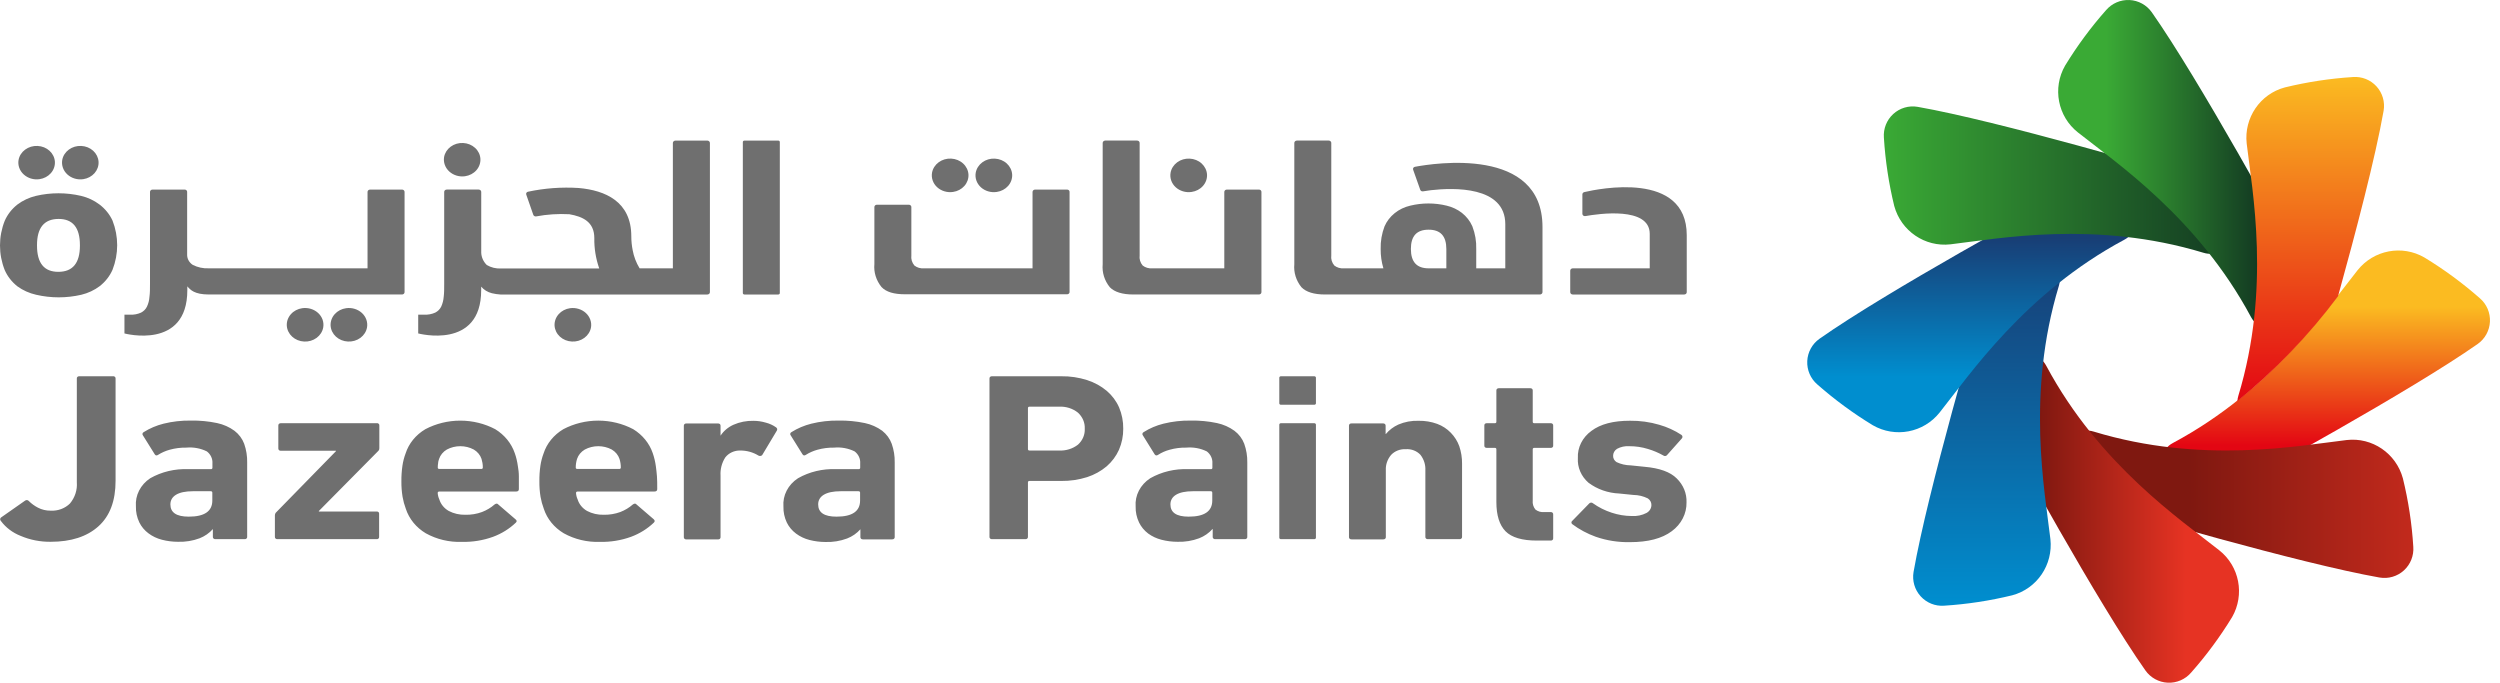
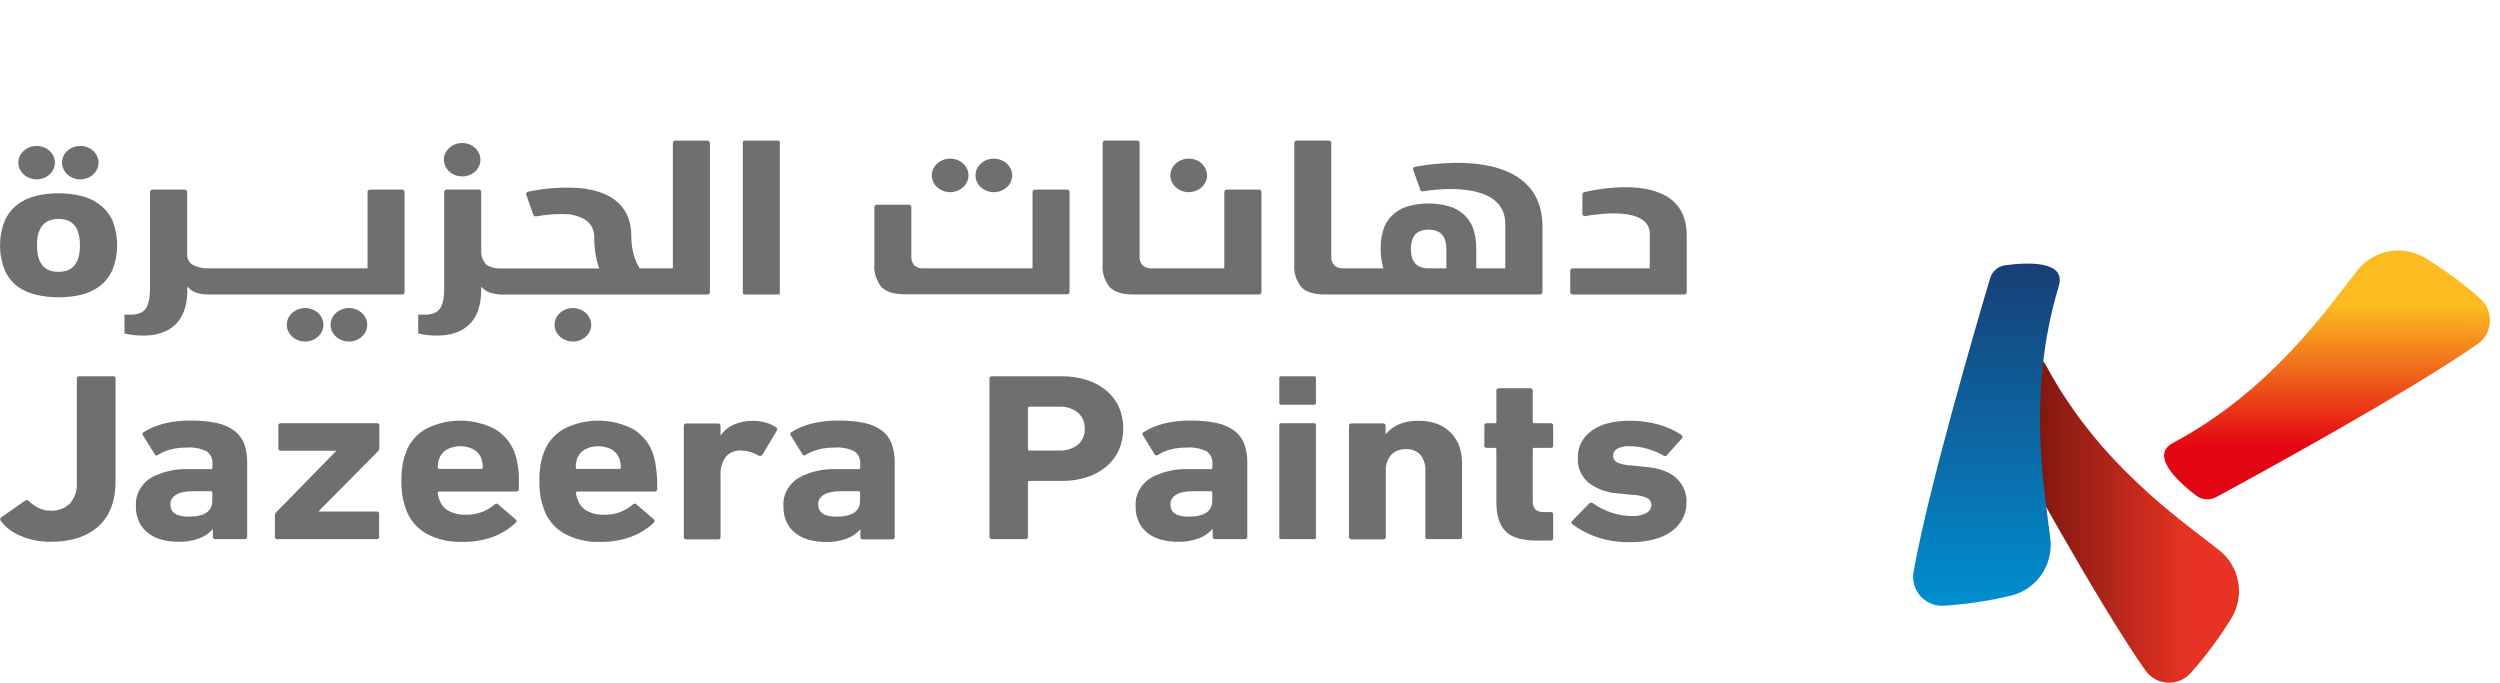
<svg xmlns="http://www.w3.org/2000/svg" width="249" height="68" viewBox="0 0 249 68" fill="none">
  <path d="M246.784 34.255C247.507 33.744 247.955 32.926 247.998 32.038C248.041 31.151 247.673 30.293 247.003 29.715C245.281 28.199 243.427 26.834 241.468 25.645C239.243 24.359 236.419 24.898 234.814 26.914C231.828 30.66 226.327 38.823 216.425 44.119C214.037 45.392 217.073 48.092 218.74 49.362C219.312 49.796 220.081 49.857 220.714 49.519C224.79 47.321 240.096 38.941 246.784 34.255Z" fill="url(#paint0_linear_2540_1323)" />
-   <path d="M237.004 57.521C237.88 57.673 238.776 57.409 239.431 56.81C240.087 56.21 240.43 55.341 240.364 54.454C240.223 52.158 239.876 49.88 239.328 47.647C238.65 45.156 236.274 43.535 233.729 43.827C228.963 44.39 219.288 46.258 208.534 42.987C205.941 42.197 206.176 46.263 206.455 48.348C206.557 49.063 207.063 49.652 207.75 49.857C212.201 51.191 228.98 56.103 237.004 57.523V57.521Z" fill="url(#paint1_linear_2540_1323)" />
  <path d="M213.683 66.775C214.198 67.504 215.017 67.954 215.905 67.996C216.793 68.039 217.651 67.669 218.232 66.993C219.753 65.276 221.119 63.426 222.315 61.467C223.597 59.237 223.053 56.4 221.037 54.809C217.286 51.826 209.106 46.331 203.807 36.433C202.525 34.041 199.826 37.077 198.548 38.748C198.114 39.317 198.054 40.09 198.397 40.72C200.576 44.79 208.978 60.097 213.683 66.775Z" fill="url(#paint2_linear_2540_1323)" />
  <path d="M190.59 56.969C190.441 57.842 190.702 58.737 191.298 59.392C191.893 60.048 192.756 60.394 193.637 60.327C195.923 60.181 198.192 59.835 200.418 59.291C202.883 58.634 204.5 56.253 204.22 53.694C203.662 48.922 201.803 39.247 205.056 28.496C205.838 25.898 201.791 26.14 199.716 26.42C199.009 26.514 198.423 27.018 198.22 27.709C196.892 32.143 191.997 48.916 190.59 56.967V56.969Z" fill="url(#paint3_linear_2540_1323)" />
-   <path d="M181.217 33.745C180.494 34.255 180.046 35.074 180.003 35.961C179.961 36.849 180.328 37.707 180.999 38.285C182.72 39.801 184.572 41.163 186.533 42.355C188.759 43.64 191.583 43.102 193.187 41.086C196.172 37.34 201.674 29.177 211.576 23.881C213.964 22.606 210.927 19.906 209.262 18.636C208.689 18.203 207.92 18.143 207.288 18.481C203.212 20.654 187.903 29.042 181.217 33.743V33.745Z" fill="url(#paint4_linear_2540_1323)" />
-   <path d="M190.994 10.641C190.119 10.491 189.224 10.755 188.568 11.354C187.912 11.952 187.569 12.821 187.635 13.708C187.777 16.004 188.122 18.282 188.666 20.516C189.346 23.005 191.721 24.625 194.266 24.335C199.032 23.773 208.709 21.907 219.465 25.175C222.059 25.966 221.823 21.901 221.544 19.816C221.442 19.101 220.936 18.511 220.249 18.305C215.831 16.971 199.047 12.059 190.996 10.641H190.994Z" fill="url(#paint5_linear_2540_1323)" />
-   <path d="M214.318 1.224C213.803 0.496 212.984 0.046 212.096 0.003C211.208 -0.039 210.35 0.331 209.768 1.006C208.247 2.724 206.881 4.575 205.684 6.535C204.403 8.764 204.948 11.6 206.963 13.191C210.715 16.17 218.894 21.668 224.194 31.566C225.476 33.958 228.177 30.922 229.454 29.254C229.887 28.683 229.946 27.91 229.605 27.28C227.408 23.212 219.012 7.904 214.318 1.224Z" fill="url(#paint6_linear_2540_1323)" />
-   <path d="M232.868 29.507C234.639 23.125 236.599 15.644 237.409 11.026C237.558 10.153 237.296 9.261 236.701 8.606C236.103 7.95 235.24 7.606 234.358 7.672C232.071 7.818 229.8 8.165 227.573 8.706C225.107 9.363 223.489 11.74 223.77 14.295C224.329 19.056 226.19 28.713 222.932 39.444C222.883 39.609 222.854 39.78 222.844 39.952C226.597 36.898 229.964 33.389 232.868 29.507Z" fill="url(#paint7_linear_2540_1323)" />
  <path d="M125.374 18.882H122.196C122.163 18.882 122.13 18.887 122.099 18.899C122.068 18.91 122.04 18.927 122.016 18.948C121.992 18.97 121.973 18.995 121.96 19.024C121.947 19.052 121.94 19.082 121.94 19.113V26.726H114.763C114.593 26.74 114.421 26.723 114.258 26.675C114.095 26.627 113.944 26.55 113.813 26.448C113.692 26.307 113.603 26.145 113.551 25.971C113.499 25.798 113.484 25.617 113.509 25.438V14.233C113.509 14.172 113.483 14.114 113.437 14.07C113.39 14.027 113.328 14.001 113.261 14H110.08C110.014 14.002 109.95 14.027 109.903 14.07C109.856 14.113 109.829 14.172 109.827 14.233V26.32C109.753 27.135 110.004 27.946 110.533 28.603C111.004 29.088 111.788 29.331 112.886 29.331H125.385C125.419 29.332 125.452 29.326 125.483 29.315C125.514 29.303 125.542 29.286 125.566 29.264C125.59 29.243 125.609 29.217 125.621 29.188C125.634 29.16 125.64 29.129 125.64 29.098V19.113C125.641 19.081 125.634 19.05 125.621 19.02C125.608 18.991 125.588 18.965 125.563 18.943C125.538 18.921 125.508 18.904 125.476 18.894C125.443 18.883 125.408 18.879 125.374 18.882ZM157.791 19.134C157.737 19.148 157.69 19.178 157.657 19.219C157.623 19.26 157.605 19.31 157.605 19.361V21.296C157.605 21.364 157.636 21.429 157.694 21.474C157.752 21.517 157.828 21.535 157.902 21.523C159.199 21.291 164.313 20.548 164.313 23.292V26.726H156.648C156.581 26.726 156.517 26.75 156.469 26.794C156.422 26.837 156.395 26.897 156.395 26.958V29.1C156.395 29.228 156.507 29.333 156.648 29.333H167.746C167.887 29.333 168 29.23 168 29.1V23.427C168 16.982 159.188 18.805 157.791 19.134Z" fill="#6F6F6F" />
  <path d="M118.681 19.118C119.126 19.055 119.529 18.843 119.813 18.521C120.098 18.2 120.242 17.793 120.22 17.379C120.194 16.966 120.003 16.576 119.684 16.284C119.365 15.992 118.94 15.82 118.491 15.799C118.042 15.776 117.599 15.906 117.248 16.166C116.896 16.425 116.662 16.795 116.589 17.204C116.496 17.735 116.687 18.271 117.101 18.651C117.516 19.028 118.105 19.204 118.681 19.118ZM153.632 29.1V22.604C153.632 14.558 142.809 16.26 140.933 16.612C140.898 16.618 140.864 16.631 140.835 16.649C140.806 16.668 140.782 16.693 140.765 16.721C140.747 16.75 140.737 16.782 140.735 16.814C140.732 16.847 140.738 16.88 140.75 16.91L141.457 18.903C141.474 18.956 141.512 19.002 141.563 19.03C141.615 19.059 141.676 19.069 141.735 19.058L142.529 18.942C144.764 18.69 149.927 18.514 149.927 22.331V26.726H147.033V24.802C147.057 24.033 146.926 23.268 146.647 22.544C146.422 22.025 146.064 21.564 145.604 21.2C145.162 20.86 144.644 20.615 144.086 20.483C142.899 20.193 141.65 20.193 140.462 20.483C139.889 20.615 139.357 20.87 138.912 21.229C138.466 21.587 138.119 22.038 137.9 22.544C137.625 23.269 137.493 24.033 137.515 24.803C137.508 25.452 137.599 26.099 137.786 26.726H133.849C133.679 26.74 133.507 26.722 133.344 26.675C133.182 26.627 133.031 26.55 132.901 26.448C132.78 26.307 132.691 26.145 132.638 25.971C132.586 25.798 132.572 25.617 132.596 25.438V14.233C132.596 14.202 132.59 14.172 132.577 14.143C132.564 14.115 132.545 14.089 132.521 14.068C132.498 14.046 132.47 14.029 132.439 14.017C132.408 14.006 132.375 14 132.342 14H129.168C129.101 14.001 129.037 14.026 128.99 14.069C128.942 14.113 128.915 14.171 128.913 14.233V26.32C128.839 27.135 129.091 27.946 129.619 28.603C130.087 29.088 130.872 29.331 131.972 29.331H153.38C153.447 29.33 153.511 29.306 153.558 29.262C153.605 29.219 153.632 29.16 153.632 29.098V29.1ZM144.058 26.726H142.293C141.115 26.726 140.529 26.099 140.524 24.802C140.524 23.494 141.115 22.877 142.291 22.877C143.467 22.877 144.056 23.504 144.056 24.802V26.726H144.058ZM3.935 17.845C4.378 17.782 4.78 17.57 5.063 17.25C5.346 16.93 5.49 16.525 5.468 16.112C5.443 15.7 5.253 15.31 4.934 15.019C4.616 14.728 4.192 14.556 3.744 14.536C3.296 14.513 2.855 14.643 2.505 14.902C2.155 15.16 1.921 15.528 1.848 15.936C1.804 16.196 1.828 16.463 1.917 16.713C2.007 16.963 2.159 17.19 2.363 17.376C2.775 17.752 3.359 17.929 3.935 17.846V17.845ZM8.293 17.845C8.735 17.78 9.135 17.567 9.416 17.246C9.697 16.926 9.84 16.52 9.817 16.109C9.79 15.697 9.6 15.309 9.282 15.018C8.964 14.728 8.541 14.556 8.094 14.536C7.646 14.513 7.205 14.643 6.855 14.902C6.505 15.16 6.271 15.528 6.198 15.936C6.154 16.197 6.178 16.464 6.268 16.715C6.357 16.966 6.511 17.194 6.715 17.379C7.129 17.756 7.715 17.93 8.293 17.846V17.845ZM30.102 30.697C29.658 30.76 29.255 30.973 28.971 31.294C28.687 31.616 28.542 32.022 28.565 32.436C28.59 32.85 28.781 33.24 29.1 33.532C29.419 33.824 29.844 33.997 30.293 34.018C30.743 34.041 31.186 33.91 31.537 33.65C31.887 33.39 32.122 33.02 32.194 32.611C32.239 32.35 32.215 32.083 32.126 31.832C32.036 31.581 31.883 31.354 31.68 31.168C31.475 30.981 31.225 30.841 30.951 30.759C30.677 30.677 30.385 30.656 30.1 30.697H30.102ZM11.223 37.476H7.912C7.876 37.47 7.84 37.473 7.806 37.483C7.771 37.493 7.74 37.51 7.715 37.534C7.69 37.557 7.671 37.585 7.66 37.616C7.649 37.647 7.646 37.68 7.652 37.712V48.043C7.711 48.796 7.469 49.542 6.973 50.143C6.729 50.387 6.429 50.578 6.095 50.703C5.761 50.827 5.4 50.882 5.041 50.862C4.598 50.867 4.162 50.763 3.777 50.562C3.441 50.388 3.137 50.167 2.876 49.907C2.855 49.881 2.83 49.86 2.801 49.843C2.771 49.827 2.739 49.816 2.705 49.811C2.671 49.807 2.637 49.808 2.604 49.816C2.57 49.823 2.539 49.837 2.511 49.855L0.088 51.553C0.042 51.598 0.016 51.658 0.016 51.719C0.016 51.781 0.042 51.841 0.088 51.886C0.575 52.545 1.259 53.062 2.058 53.375C2.993 53.774 4.015 53.974 5.046 53.962C7.077 53.962 8.664 53.448 9.804 52.421C10.946 51.394 11.513 49.879 11.511 47.875V37.712C11.517 37.677 11.513 37.642 11.5 37.609C11.487 37.576 11.465 37.547 11.437 37.524C11.408 37.5 11.374 37.483 11.337 37.475C11.299 37.467 11.26 37.467 11.223 37.476ZM23.354 42.906C22.846 42.534 22.253 42.271 21.621 42.137C20.764 41.957 19.888 41.874 19.01 41.89C18.091 41.875 17.174 41.979 16.287 42.199C15.585 42.375 14.919 42.658 14.317 43.037C14.286 43.052 14.258 43.073 14.236 43.098C14.214 43.124 14.199 43.154 14.192 43.186C14.184 43.218 14.184 43.251 14.193 43.283C14.201 43.314 14.217 43.344 14.239 43.369L15.416 45.254C15.497 45.381 15.613 45.396 15.75 45.3C16.103 45.078 16.49 44.907 16.901 44.794C17.437 44.645 17.996 44.574 18.556 44.583C19.264 44.519 19.977 44.65 20.604 44.96C20.793 45.105 20.941 45.289 21.037 45.498C21.133 45.706 21.175 45.932 21.158 46.158V46.587C21.16 46.607 21.157 46.627 21.149 46.645C21.141 46.664 21.129 46.68 21.113 46.694C21.098 46.707 21.079 46.717 21.059 46.723C21.039 46.729 21.017 46.73 20.996 46.728H18.755C17.421 46.673 16.099 46.988 14.962 47.633C14.485 47.949 14.103 48.372 13.854 48.862C13.604 49.352 13.495 49.892 13.537 50.432C13.52 50.98 13.635 51.524 13.875 52.028C14.083 52.454 14.395 52.829 14.791 53.123C15.185 53.418 15.642 53.635 16.133 53.76C16.653 53.894 17.192 53.962 17.733 53.962C18.467 53.986 19.197 53.868 19.876 53.614C20.392 53.413 20.848 53.097 21.201 52.695V53.462C21.196 53.494 21.2 53.527 21.212 53.557C21.223 53.588 21.242 53.616 21.267 53.638C21.318 53.686 21.39 53.707 21.461 53.7H24.36C24.395 53.704 24.431 53.701 24.464 53.69C24.498 53.679 24.528 53.662 24.553 53.638C24.578 53.616 24.597 53.588 24.608 53.557C24.619 53.527 24.623 53.494 24.618 53.462V46.062C24.632 45.431 24.532 44.803 24.321 44.203C24.135 43.698 23.8 43.249 23.354 42.906ZM21.147 49.855C21.147 50.923 20.364 51.458 18.8 51.458C17.579 51.458 16.971 51.054 16.971 50.239C16.971 49.426 17.718 48.926 19.214 48.926H20.985C21.007 48.923 21.029 48.925 21.05 48.932C21.071 48.938 21.09 48.949 21.106 48.964C21.136 48.993 21.152 49.032 21.147 49.073V49.855ZM37.5 42.152H27.982C27.947 42.148 27.911 42.151 27.878 42.162C27.844 42.172 27.814 42.189 27.788 42.212C27.763 42.235 27.744 42.263 27.732 42.294C27.721 42.325 27.717 42.358 27.721 42.39V44.658C27.717 44.691 27.721 44.723 27.733 44.754C27.744 44.784 27.763 44.812 27.788 44.835C27.839 44.881 27.911 44.903 27.982 44.895H33.458V44.941L27.463 51.072C27.411 51.144 27.381 51.229 27.38 51.316V53.462C27.375 53.495 27.378 53.528 27.39 53.559C27.401 53.591 27.421 53.619 27.447 53.642C27.5 53.688 27.573 53.71 27.645 53.7H37.5C37.535 53.706 37.572 53.703 37.606 53.693C37.64 53.683 37.672 53.665 37.697 53.642C37.722 53.619 37.741 53.59 37.752 53.559C37.763 53.528 37.766 53.495 37.76 53.462V51.185C37.766 51.153 37.764 51.119 37.753 51.088C37.742 51.056 37.723 51.027 37.697 51.004C37.671 50.981 37.64 50.964 37.606 50.954C37.572 50.944 37.535 50.942 37.5 50.947H31.758V50.896L37.704 44.886C37.76 44.818 37.786 44.732 37.782 44.646V42.38C37.787 42.346 37.783 42.312 37.77 42.281C37.757 42.249 37.736 42.221 37.708 42.199C37.68 42.176 37.647 42.159 37.61 42.151C37.574 42.143 37.536 42.144 37.5 42.152ZM51.586 46.471C51.554 46.227 51.51 45.984 51.452 45.744C51.404 45.538 51.343 45.333 51.27 45.133C50.937 44.156 50.251 43.315 49.326 42.748C48.267 42.189 47.067 41.895 45.846 41.895C44.625 41.895 43.425 42.189 42.365 42.748C41.412 43.313 40.713 44.172 40.395 45.169C40.249 45.559 40.145 45.961 40.085 46.37C40.009 46.889 39.973 47.413 39.979 47.936C39.973 48.456 40.012 48.974 40.096 49.487C40.167 49.891 40.276 50.292 40.421 50.679C40.749 51.681 41.451 52.543 42.404 53.113C43.487 53.717 44.739 54.016 46.004 53.972C47.064 53.995 48.119 53.824 49.107 53.467C49.962 53.15 50.734 52.67 51.374 52.058C51.497 51.947 51.486 51.836 51.348 51.725L49.626 50.244C49.54 50.133 49.419 50.133 49.261 50.244C48.897 50.564 48.472 50.819 48.007 50.997C47.481 51.191 46.918 51.284 46.351 51.271C45.771 51.286 45.199 51.155 44.695 50.891C44.238 50.63 43.903 50.221 43.757 49.744C43.664 49.54 43.609 49.323 43.595 49.102C43.593 49.083 43.595 49.063 43.602 49.044C43.609 49.025 43.621 49.008 43.636 48.994C43.652 48.98 43.671 48.969 43.692 48.963C43.713 48.956 43.735 48.954 43.757 48.957H51.398C51.584 48.957 51.679 48.876 51.679 48.719V47.442C51.679 47.082 51.634 46.74 51.586 46.471ZM47.931 46.709H43.763C43.741 46.711 43.72 46.709 43.7 46.703C43.679 46.697 43.661 46.687 43.645 46.673C43.63 46.66 43.618 46.643 43.61 46.625C43.602 46.606 43.599 46.587 43.601 46.567C43.601 46.413 43.614 46.257 43.64 46.103C43.64 45.966 43.701 45.834 43.733 45.704C43.863 45.321 44.135 44.992 44.502 44.775C45.333 44.33 46.361 44.33 47.191 44.775C47.557 44.992 47.829 45.322 47.959 45.704C47.99 45.834 48.024 45.966 48.052 46.103C48.078 46.257 48.091 46.411 48.089 46.567C48.091 46.586 48.089 46.606 48.081 46.624C48.074 46.643 48.063 46.659 48.048 46.673C48.032 46.686 48.014 46.696 47.993 46.702C47.973 46.708 47.952 46.71 47.931 46.707V46.709ZM65.328 46.471C65.269 46.017 65.164 45.569 65.013 45.133C64.68 44.157 63.995 43.315 63.071 42.748C62.011 42.189 60.81 41.894 59.589 41.894C58.367 41.894 57.167 42.189 56.107 42.748C55.156 43.315 54.457 44.172 54.138 45.169C53.992 45.559 53.888 45.961 53.827 46.37C53.751 46.889 53.716 47.413 53.723 47.936C53.716 48.455 53.755 48.974 53.838 49.487C53.909 49.891 54.019 50.292 54.164 50.679C54.491 51.681 55.194 52.543 56.147 53.113C57.23 53.716 58.481 54.015 59.746 53.972C60.807 53.995 61.862 53.824 62.849 53.467C63.705 53.15 64.478 52.67 65.118 52.058C65.239 51.947 65.23 51.836 65.118 51.725L63.396 50.244C63.31 50.133 63.191 50.133 63.032 50.244C62.669 50.563 62.245 50.818 61.783 50.997C61.257 51.189 60.694 51.282 60.129 51.271C59.547 51.286 58.975 51.155 58.471 50.891C58.014 50.63 57.679 50.221 57.533 49.744C57.44 49.54 57.385 49.323 57.371 49.102C57.369 49.082 57.371 49.062 57.379 49.044C57.386 49.025 57.398 49.008 57.414 48.994C57.429 48.98 57.448 48.969 57.469 48.963C57.489 48.956 57.511 48.954 57.533 48.957H65.174C65.36 48.957 65.46 48.876 65.46 48.719C65.46 48.214 65.46 47.8 65.433 47.442C65.406 47.082 65.362 46.74 65.328 46.471ZM61.673 46.709H57.505C57.484 46.711 57.462 46.709 57.442 46.703C57.422 46.697 57.403 46.687 57.388 46.673C57.373 46.66 57.361 46.643 57.353 46.625C57.346 46.606 57.343 46.587 57.345 46.567C57.343 46.275 57.387 45.985 57.475 45.704C57.605 45.321 57.877 44.992 58.245 44.775C59.075 44.33 60.103 44.33 60.934 44.775C61.3 44.992 61.573 45.322 61.701 45.704C61.79 45.985 61.834 46.276 61.833 46.569C61.834 46.588 61.831 46.607 61.824 46.624C61.816 46.642 61.805 46.658 61.79 46.671C61.775 46.685 61.757 46.696 61.736 46.702C61.716 46.709 61.694 46.711 61.673 46.709ZM76.265 42.092C75.873 41.975 75.463 41.915 75.051 41.914C74.359 41.897 73.672 42.032 73.048 42.308C72.515 42.549 72.069 42.928 71.766 43.395V42.416C71.771 42.383 71.767 42.35 71.755 42.319C71.744 42.287 71.724 42.259 71.699 42.236C71.673 42.213 71.642 42.196 71.608 42.186C71.573 42.176 71.537 42.173 71.502 42.178H68.376C68.341 42.173 68.304 42.176 68.27 42.186C68.236 42.196 68.205 42.213 68.179 42.236C68.153 42.259 68.133 42.287 68.121 42.318C68.109 42.35 68.106 42.383 68.11 42.416V53.488C68.106 53.521 68.109 53.554 68.121 53.585C68.133 53.617 68.153 53.645 68.179 53.667C68.231 53.714 68.304 53.736 68.376 53.724H71.502C71.537 53.729 71.573 53.727 71.608 53.717C71.642 53.707 71.673 53.69 71.699 53.667C71.724 53.645 71.744 53.616 71.755 53.585C71.767 53.554 71.771 53.52 71.766 53.488V47.377C71.725 46.743 71.888 46.11 72.236 45.562C72.404 45.344 72.627 45.167 72.886 45.047C73.145 44.926 73.432 44.866 73.722 44.871C74.369 44.867 75.005 45.042 75.544 45.376C75.663 45.444 75.819 45.427 75.913 45.329L77.37 42.895C77.407 42.841 77.419 42.776 77.404 42.714C77.39 42.652 77.35 42.597 77.292 42.561C76.987 42.345 76.638 42.186 76.266 42.092H76.265ZM87.872 42.906C87.363 42.534 86.771 42.271 86.138 42.137C85.284 41.957 84.409 41.875 83.533 41.89C82.612 41.875 81.694 41.979 80.805 42.199C80.102 42.375 79.436 42.658 78.835 43.037C78.803 43.052 78.775 43.073 78.753 43.098C78.732 43.124 78.716 43.154 78.709 43.186C78.701 43.218 78.702 43.251 78.71 43.283C78.718 43.314 78.734 43.344 78.757 43.369L79.933 45.254C80.015 45.381 80.132 45.396 80.267 45.3C80.621 45.078 81.009 44.907 81.418 44.794C81.954 44.645 82.513 44.574 83.074 44.583C83.782 44.518 84.496 44.649 85.123 44.96C85.311 45.105 85.459 45.289 85.555 45.498C85.651 45.706 85.692 45.932 85.675 46.158V46.587C85.677 46.607 85.674 46.627 85.666 46.645C85.659 46.664 85.646 46.68 85.631 46.694C85.615 46.707 85.597 46.717 85.577 46.722C85.557 46.728 85.536 46.73 85.515 46.728H83.271C81.937 46.673 80.616 46.988 79.48 47.633C78.491 48.277 77.943 49.345 78.03 50.451C78.015 50.999 78.129 51.545 78.368 52.048C78.576 52.473 78.889 52.849 79.284 53.144C79.678 53.438 80.136 53.656 80.626 53.781C81.147 53.914 81.685 53.983 82.228 53.983C82.96 54.007 83.691 53.887 84.371 53.633C84.888 53.432 85.343 53.116 85.696 52.714V53.483C85.691 53.515 85.695 53.547 85.706 53.578C85.717 53.608 85.736 53.636 85.761 53.659C85.811 53.705 85.883 53.727 85.954 53.721H88.853C88.888 53.725 88.924 53.721 88.957 53.71C88.991 53.7 89.021 53.682 89.046 53.659C89.071 53.636 89.091 53.609 89.102 53.578C89.114 53.547 89.118 53.515 89.113 53.483V46.062C89.127 45.431 89.027 44.803 88.816 44.203C88.633 43.7 88.307 43.251 87.87 42.906H87.872ZM85.664 49.855C85.664 50.923 84.882 51.458 83.317 51.458C82.096 51.458 81.49 51.054 81.49 50.239C81.49 49.426 82.234 48.926 83.731 48.926H85.504C85.526 48.923 85.548 48.926 85.568 48.932C85.589 48.939 85.608 48.949 85.623 48.964C85.655 48.993 85.67 49.032 85.664 49.073V49.855ZM110.235 38.931C109.668 38.456 109.003 38.091 108.28 37.859C107.45 37.593 106.576 37.463 105.697 37.476H98.81C98.775 37.471 98.739 37.475 98.706 37.485C98.672 37.495 98.642 37.513 98.617 37.535C98.592 37.558 98.573 37.586 98.562 37.617C98.55 37.647 98.547 37.68 98.552 37.712V53.462C98.547 53.494 98.55 53.527 98.562 53.557C98.573 53.588 98.592 53.616 98.617 53.638C98.667 53.686 98.739 53.707 98.81 53.7H102.123C102.158 53.704 102.194 53.701 102.228 53.69C102.261 53.679 102.292 53.662 102.317 53.638C102.342 53.616 102.361 53.588 102.372 53.557C102.384 53.527 102.388 53.494 102.383 53.462V48.043C102.381 48.023 102.384 48.003 102.392 47.985C102.399 47.967 102.411 47.95 102.426 47.936C102.442 47.923 102.46 47.913 102.481 47.907C102.501 47.901 102.522 47.9 102.543 47.902H105.695C106.574 47.913 107.449 47.784 108.278 47.522C108.999 47.288 109.66 46.921 110.224 46.446C110.755 45.983 111.171 45.422 111.45 44.799C111.738 44.131 111.881 43.417 111.874 42.698C111.884 41.973 111.744 41.252 111.46 40.576C111.187 39.951 110.768 39.389 110.233 38.931H110.235ZM107.364 44.289C106.836 44.701 106.156 44.91 105.463 44.871H102.543C102.437 44.871 102.383 44.824 102.383 44.728V40.648C102.383 40.552 102.439 40.505 102.543 40.505H105.463C106.158 40.466 106.842 40.68 107.364 41.101C107.825 41.522 108.072 42.103 108.042 42.698C108.074 43.292 107.826 43.873 107.364 44.29V44.289ZM122.95 42.906C122.438 42.535 121.844 42.272 121.21 42.137C120.356 41.957 119.481 41.874 118.605 41.89C117.684 41.875 116.766 41.979 115.877 42.199C115.175 42.374 114.51 42.657 113.911 43.037C113.879 43.052 113.851 43.073 113.83 43.099C113.808 43.125 113.793 43.155 113.786 43.187C113.779 43.218 113.779 43.251 113.788 43.283C113.796 43.315 113.812 43.344 113.834 43.369L115.005 45.254C115.093 45.381 115.204 45.396 115.347 45.3C115.697 45.075 116.085 44.904 116.496 44.794C117.031 44.645 117.592 44.571 118.151 44.583C118.861 44.52 119.573 44.651 120.199 44.96C120.388 45.105 120.536 45.289 120.632 45.498C120.729 45.706 120.77 45.932 120.753 46.158V46.587C120.756 46.607 120.753 46.627 120.746 46.645C120.739 46.663 120.727 46.68 120.712 46.694C120.697 46.707 120.679 46.717 120.659 46.723C120.639 46.729 120.618 46.73 120.597 46.728H118.356C117.022 46.673 115.7 46.988 114.563 47.633C113.574 48.277 113.024 49.345 113.11 50.451C113.095 50.999 113.212 51.547 113.454 52.048C113.66 52.473 113.974 52.848 114.364 53.144C114.754 53.428 115.204 53.637 115.684 53.76C116.206 53.895 116.746 53.962 117.291 53.962C118.021 53.986 118.75 53.866 119.428 53.614C119.947 53.413 120.403 53.097 120.759 52.695H120.785V53.462C120.78 53.494 120.784 53.527 120.796 53.557C120.807 53.588 120.826 53.616 120.851 53.638C120.902 53.686 120.974 53.707 121.045 53.7H123.966C124.002 53.705 124.038 53.702 124.072 53.692C124.106 53.682 124.137 53.665 124.163 53.642C124.189 53.619 124.208 53.591 124.22 53.559C124.231 53.528 124.235 53.495 124.23 53.462V46.062C124.242 45.431 124.14 44.803 123.927 44.203C123.738 43.695 123.4 43.246 122.95 42.906ZM120.742 49.855C120.742 50.922 119.961 51.458 118.395 51.458C117.179 51.458 116.574 51.054 116.574 50.239C116.574 49.426 117.317 48.926 118.815 48.926H120.586C120.692 48.926 120.742 48.977 120.742 49.073V49.855ZM127.575 37.476H130.907C130.994 37.476 131.067 37.541 131.067 37.621V40.168C131.067 40.188 131.063 40.207 131.055 40.224C131.046 40.242 131.035 40.258 131.02 40.272C131.005 40.285 130.987 40.296 130.968 40.303C130.949 40.31 130.928 40.314 130.907 40.314H127.575C127.533 40.314 127.493 40.298 127.463 40.271C127.434 40.244 127.417 40.207 127.417 40.168V37.621C127.417 37.541 127.488 37.476 127.575 37.476ZM127.575 42.152H130.907C130.994 42.152 131.067 42.217 131.067 42.3V53.553C131.067 53.572 131.063 53.592 131.055 53.609C131.047 53.627 131.035 53.644 131.02 53.657C131.006 53.671 130.988 53.682 130.968 53.689C130.949 53.697 130.928 53.7 130.907 53.7H127.575C127.554 53.7 127.533 53.696 127.514 53.689C127.495 53.681 127.477 53.67 127.463 53.657C127.448 53.643 127.436 53.627 127.428 53.609C127.421 53.591 127.417 53.572 127.417 53.553V42.3C127.417 42.217 127.488 42.152 127.575 42.152ZM144.501 43.102C144.13 42.716 143.667 42.413 143.148 42.219C142.557 42.004 141.926 41.9 141.291 41.911C140.595 41.887 139.902 42.016 139.271 42.288C138.786 42.508 138.363 42.829 138.034 43.224H138.008V42.411C138.012 42.378 138.009 42.345 137.997 42.315C137.985 42.284 137.966 42.256 137.941 42.233C137.916 42.21 137.885 42.193 137.852 42.182C137.818 42.172 137.782 42.169 137.747 42.173H134.616C134.581 42.169 134.545 42.172 134.512 42.182C134.478 42.193 134.448 42.21 134.423 42.233C134.398 42.256 134.379 42.284 134.368 42.315C134.356 42.346 134.353 42.379 134.358 42.411V53.483C134.353 53.515 134.357 53.547 134.368 53.578C134.379 53.608 134.398 53.636 134.423 53.659C134.473 53.705 134.546 53.727 134.616 53.721H137.77C137.805 53.725 137.841 53.721 137.874 53.71C137.908 53.7 137.938 53.682 137.963 53.659C137.988 53.636 138.007 53.608 138.018 53.578C138.029 53.547 138.033 53.515 138.028 53.483V46.824C138.003 46.277 138.189 45.74 138.554 45.309C138.734 45.118 138.958 44.967 139.211 44.868C139.463 44.77 139.737 44.725 140.011 44.739C140.288 44.72 140.566 44.761 140.822 44.86C141.078 44.959 141.305 45.113 141.484 45.309C141.823 45.754 141.992 46.285 141.966 46.825V53.462C141.961 53.495 141.964 53.528 141.976 53.559C141.988 53.591 142.007 53.619 142.033 53.642C142.085 53.688 142.159 53.71 142.23 53.7H145.355C145.391 53.705 145.427 53.702 145.461 53.692C145.495 53.682 145.527 53.665 145.552 53.642C145.578 53.619 145.598 53.591 145.61 53.56C145.622 53.528 145.626 53.495 145.621 53.462V46.184C145.627 45.593 145.534 45.005 145.344 44.441C145.166 43.946 144.879 43.49 144.501 43.102ZM154.439 42.152H152.822C152.8 42.155 152.778 42.153 152.757 42.146C152.736 42.14 152.717 42.129 152.701 42.115C152.686 42.101 152.674 42.084 152.667 42.065C152.66 42.046 152.658 42.026 152.66 42.007V38.908C152.666 38.876 152.663 38.843 152.652 38.812C152.641 38.78 152.622 38.752 152.597 38.729C152.572 38.705 152.541 38.687 152.507 38.676C152.473 38.666 152.436 38.663 152.4 38.667H149.297C149.261 38.663 149.225 38.666 149.191 38.677C149.158 38.688 149.127 38.705 149.102 38.729C149.077 38.752 149.058 38.781 149.047 38.812C149.036 38.844 149.033 38.877 149.039 38.91V42.007C149.039 42.103 148.988 42.152 148.884 42.152H148.1C148.065 42.147 148.028 42.149 147.994 42.16C147.96 42.17 147.929 42.187 147.903 42.211C147.878 42.234 147.859 42.262 147.848 42.293C147.837 42.325 147.834 42.358 147.84 42.39V44.371C147.834 44.403 147.837 44.436 147.848 44.467C147.859 44.498 147.878 44.526 147.903 44.549C147.955 44.597 148.028 44.617 148.1 44.607H148.884C148.988 44.607 149.039 44.658 149.039 44.754V50.003C149.039 51.319 149.342 52.288 149.949 52.913C150.557 53.532 151.607 53.84 153.053 53.84H154.439C154.474 53.845 154.51 53.841 154.543 53.831C154.577 53.821 154.607 53.803 154.632 53.781C154.657 53.758 154.676 53.73 154.687 53.699C154.698 53.669 154.702 53.636 154.697 53.604V51.24C154.702 51.208 154.699 51.175 154.687 51.144C154.676 51.113 154.657 51.085 154.632 51.062C154.607 51.039 154.577 51.022 154.543 51.012C154.51 51.001 154.474 50.998 154.439 51.002H153.809C153.651 51.018 153.491 51.003 153.339 50.96C153.187 50.916 153.047 50.844 152.926 50.749C152.719 50.492 152.624 50.173 152.66 49.855V44.754C152.658 44.734 152.66 44.714 152.667 44.695C152.674 44.676 152.686 44.659 152.701 44.645C152.717 44.63 152.736 44.62 152.756 44.613C152.777 44.607 152.799 44.605 152.82 44.607H154.437C154.473 44.612 154.509 44.61 154.543 44.6C154.577 44.59 154.609 44.572 154.634 44.549C154.659 44.526 154.678 44.498 154.689 44.467C154.7 44.436 154.703 44.403 154.697 44.371V42.39C154.702 42.358 154.699 42.325 154.687 42.294C154.676 42.263 154.657 42.235 154.632 42.212C154.607 42.189 154.577 42.172 154.543 42.162C154.51 42.151 154.474 42.148 154.439 42.152ZM163.797 46.492L162.417 46.35C161.926 46.344 161.444 46.233 161.008 46.026C160.898 45.956 160.81 45.861 160.75 45.751C160.69 45.641 160.661 45.519 160.666 45.396C160.664 45.26 160.699 45.125 160.768 45.004C160.836 44.883 160.936 44.78 161.058 44.703C161.421 44.506 161.841 44.414 162.262 44.441C162.9 44.438 163.535 44.53 164.139 44.718C164.678 44.877 165.193 45.097 165.674 45.369C165.701 45.389 165.732 45.404 165.765 45.413C165.798 45.422 165.833 45.425 165.867 45.42C165.901 45.416 165.934 45.406 165.964 45.389C165.993 45.372 166.019 45.35 166.039 45.324L167.503 43.678C167.528 43.653 167.547 43.623 167.559 43.592C167.571 43.56 167.576 43.526 167.574 43.492C167.571 43.458 167.561 43.426 167.544 43.396C167.527 43.366 167.504 43.339 167.475 43.318C166.802 42.874 166.056 42.533 165.265 42.308C164.322 42.03 163.335 41.894 162.344 41.906C160.69 41.906 159.414 42.233 158.507 42.916C157.607 43.566 157.104 44.575 157.156 45.622C157.127 46.077 157.206 46.533 157.388 46.957C157.57 47.381 157.85 47.763 158.209 48.077C159.079 48.73 160.154 49.108 161.276 49.154L162.682 49.296C163.188 49.301 163.686 49.421 164.128 49.643C164.355 49.797 164.487 50.042 164.481 50.3C164.481 50.459 164.436 50.615 164.351 50.753C164.266 50.891 164.144 51.006 163.996 51.088C163.55 51.321 163.039 51.428 162.528 51.396C161.842 51.392 161.162 51.279 160.517 51.062C159.851 50.845 159.227 50.531 158.668 50.133C158.645 50.109 158.616 50.091 158.584 50.078C158.552 50.065 158.517 50.059 158.483 50.059C158.448 50.059 158.413 50.065 158.381 50.078C158.349 50.091 158.321 50.109 158.297 50.133L156.602 51.872C156.574 51.892 156.551 51.917 156.535 51.946C156.52 51.976 156.512 52.008 156.512 52.041C156.512 52.073 156.52 52.105 156.535 52.135C156.551 52.164 156.574 52.189 156.602 52.209C157.306 52.735 158.094 53.157 158.938 53.462C160.025 53.839 161.183 54.022 162.344 53.998C164.149 53.998 165.535 53.635 166.503 52.911C166.972 52.569 167.349 52.131 167.605 51.633C167.861 51.134 167.988 50.588 167.977 50.037C167.994 49.599 167.917 49.162 167.749 48.752C167.581 48.342 167.326 47.967 166.999 47.649C166.362 47.009 165.295 46.622 163.797 46.492ZM106.529 29.1V19.113C106.53 19.082 106.524 19.052 106.512 19.023C106.499 18.994 106.48 18.969 106.456 18.947C106.432 18.925 106.404 18.908 106.373 18.897C106.342 18.886 106.308 18.881 106.275 18.882H103.095C103.062 18.882 103.029 18.888 102.998 18.899C102.968 18.911 102.94 18.928 102.916 18.949C102.892 18.971 102.873 18.996 102.861 19.024C102.848 19.052 102.841 19.083 102.841 19.113V26.726H92.031C91.859 26.74 91.687 26.723 91.523 26.676C91.359 26.628 91.207 26.551 91.076 26.448C90.834 26.162 90.724 25.799 90.771 25.438V20.618C90.771 20.588 90.764 20.558 90.752 20.53C90.739 20.503 90.721 20.477 90.698 20.456C90.675 20.435 90.647 20.418 90.617 20.407C90.587 20.396 90.554 20.39 90.522 20.39H87.342C87.309 20.39 87.276 20.395 87.246 20.406C87.215 20.417 87.187 20.434 87.163 20.455C87.139 20.476 87.121 20.501 87.108 20.529C87.095 20.557 87.088 20.587 87.088 20.618V26.301C87.013 27.114 87.264 27.927 87.794 28.583C88.264 29.088 89.048 29.31 90.141 29.31H106.297C106.357 29.307 106.414 29.284 106.457 29.245C106.5 29.206 106.525 29.154 106.529 29.098V29.1ZM94.917 19.118C95.361 19.056 95.765 18.844 96.05 18.523C96.335 18.203 96.481 17.796 96.459 17.383C96.435 16.968 96.245 16.577 95.926 16.285C95.608 15.992 95.182 15.818 94.733 15.797C94.283 15.774 93.84 15.905 93.488 16.165C93.137 16.425 92.903 16.795 92.83 17.204C92.785 17.465 92.808 17.732 92.897 17.983C92.985 18.234 93.138 18.462 93.341 18.648C93.545 18.834 93.794 18.974 94.068 19.056C94.342 19.138 94.632 19.159 94.917 19.118ZM99.275 19.118C99.719 19.055 100.122 18.842 100.406 18.521C100.69 18.2 100.834 17.793 100.811 17.379C100.786 16.966 100.595 16.576 100.276 16.284C99.957 15.992 99.532 15.82 99.083 15.799C98.634 15.776 98.191 15.907 97.841 16.166C97.49 16.426 97.255 16.796 97.182 17.204C97.089 17.735 97.281 18.271 97.693 18.651C98.108 19.028 98.697 19.204 99.273 19.118H99.275ZM74.141 14.002H77.513C77.599 14.002 77.67 14.067 77.67 14.146V29.189C77.67 29.227 77.653 29.264 77.624 29.291C77.595 29.317 77.555 29.333 77.513 29.333H74.141C74.1 29.332 74.06 29.317 74.031 29.29C74.003 29.263 73.986 29.227 73.986 29.189V14.147C73.986 14.069 74.055 14.003 74.141 14.003V14.002Z" fill="#6F6F6F" />
  <path d="M18.657 28.903V28.519C18.949 28.853 19.341 29.332 20.815 29.332H40.041C40.18 29.332 40.295 29.23 40.295 29.099V19.113C40.295 19.082 40.288 19.052 40.276 19.024C40.263 18.996 40.244 18.97 40.22 18.949C40.197 18.927 40.169 18.91 40.138 18.899C40.107 18.887 40.074 18.881 40.041 18.882H36.861C36.794 18.882 36.73 18.906 36.682 18.949C36.635 18.992 36.608 19.051 36.607 19.113V26.725H20.792C20.235 26.751 19.677 26.629 19.192 26.378C19.028 26.27 18.893 26.128 18.797 25.964C18.701 25.801 18.648 25.619 18.64 25.433V19.113C18.641 19.082 18.635 19.052 18.623 19.024C18.611 18.996 18.593 18.97 18.569 18.948C18.546 18.927 18.518 18.91 18.488 18.898C18.457 18.887 18.424 18.881 18.391 18.882H15.195C15.162 18.881 15.129 18.887 15.098 18.898C15.067 18.909 15.038 18.926 15.015 18.948C14.991 18.969 14.972 18.995 14.959 19.023C14.947 19.052 14.94 19.082 14.94 19.113V28.256C14.94 28.762 14.94 29.19 14.885 29.57C14.866 29.904 14.781 30.233 14.637 30.539C14.518 30.791 14.312 31 14.052 31.135C13.708 31.291 13.327 31.363 12.947 31.342H12.395V33.211C12.395 33.211 18.657 34.889 18.657 28.903ZM46.318 17.553C46.761 17.49 47.163 17.278 47.446 16.957C47.728 16.637 47.872 16.232 47.849 15.819C47.824 15.407 47.635 15.018 47.316 14.727C46.998 14.436 46.575 14.263 46.127 14.243C45.679 14.22 45.238 14.35 44.888 14.609C44.538 14.867 44.304 15.236 44.231 15.643C44.188 15.903 44.213 16.169 44.303 16.419C44.392 16.669 44.545 16.896 44.748 17.081C44.952 17.267 45.2 17.407 45.472 17.489C45.745 17.571 46.035 17.593 46.318 17.553ZM34.47 30.697C34.025 30.759 33.621 30.971 33.336 31.291C33.051 31.612 32.906 32.019 32.927 32.432C32.951 32.847 33.142 33.238 33.461 33.531C33.78 33.824 34.206 33.997 34.655 34.017C35.105 34.04 35.548 33.909 35.899 33.649C36.249 33.39 36.484 33.02 36.556 32.61C36.601 32.35 36.577 32.084 36.488 31.833C36.399 31.582 36.247 31.355 36.044 31.169C35.84 30.983 35.591 30.843 35.318 30.761C35.044 30.678 34.754 30.657 34.47 30.697ZM56.777 30.697C56.332 30.759 55.928 30.971 55.644 31.291C55.359 31.612 55.213 32.019 55.234 32.432C55.259 32.846 55.449 33.237 55.767 33.53C56.086 33.823 56.511 33.996 56.961 34.017C57.411 34.041 57.854 33.91 58.205 33.65C58.556 33.39 58.791 33.02 58.864 32.61C58.907 32.35 58.882 32.084 58.792 31.835C58.702 31.585 58.55 31.358 58.347 31.172C58.144 30.986 57.896 30.846 57.623 30.764C57.35 30.681 57.061 30.658 56.777 30.697Z" fill="#6F6F6F" />
  <path d="M47.926 28.903V28.55C48.195 28.871 48.57 29.1 48.996 29.206C49.275 29.273 49.559 29.316 49.847 29.333H70.452C70.594 29.333 70.707 29.23 70.707 29.1V14.235C70.705 14.173 70.677 14.115 70.63 14.072C70.583 14.028 70.519 14.003 70.452 14.002H67.273C67.206 14.003 67.142 14.028 67.095 14.072C67.047 14.115 67.02 14.173 67.018 14.235V26.726H63.705C63.364 26.166 63.13 25.556 63.015 24.923C62.924 24.466 62.878 24.003 62.878 23.538C62.878 20.058 60.265 18.958 57.643 18.725C55.948 18.616 54.245 18.741 52.59 19.095C52.557 19.101 52.526 19.114 52.5 19.132C52.473 19.15 52.45 19.173 52.433 19.2C52.417 19.226 52.406 19.256 52.403 19.286C52.4 19.317 52.403 19.348 52.413 19.377L53.116 21.397C53.153 21.503 53.27 21.568 53.391 21.554C54.481 21.351 55.594 21.277 56.704 21.337C58.041 21.57 59.194 22.094 59.194 23.711C59.176 24.738 59.343 25.762 59.685 26.741H49.907C49.404 26.768 48.905 26.646 48.483 26.394C48.144 26.06 47.948 25.623 47.931 25.166V19.112C47.931 19.081 47.924 19.051 47.911 19.023C47.898 18.995 47.88 18.969 47.856 18.948C47.832 18.926 47.804 18.909 47.773 18.898C47.743 18.886 47.71 18.88 47.677 18.881H44.497C44.464 18.88 44.431 18.885 44.4 18.897C44.369 18.908 44.34 18.925 44.317 18.947C44.293 18.968 44.274 18.994 44.261 19.022C44.249 19.05 44.242 19.081 44.242 19.112V28.254C44.242 28.761 44.242 29.189 44.192 29.569C44.167 29.902 44.084 30.229 43.945 30.538C43.822 30.789 43.615 30.998 43.354 31.134C43.01 31.289 42.629 31.361 42.248 31.341H41.654V33.21C41.654 33.21 47.926 34.888 47.926 28.901V28.903ZM9.915 20.372C9.378 19.964 8.75 19.67 8.076 19.509C6.6 19.165 5.054 19.165 3.579 19.509C2.903 19.671 2.274 19.965 1.733 20.372C1.176 20.811 0.743 21.368 0.47 21.993C-0.157 23.577 -0.157 25.314 0.47 26.899C0.743 27.523 1.176 28.08 1.733 28.52C2.281 28.919 2.919 29.204 3.599 29.358C5.076 29.701 6.622 29.701 8.1 29.358C8.774 29.196 9.401 28.901 9.94 28.494C10.497 28.054 10.932 27.498 11.207 26.873C11.825 25.288 11.825 23.554 11.207 21.969C10.921 21.349 10.478 20.801 9.915 20.372ZM7.96 24.463C7.96 26.198 7.249 27.068 5.823 27.075C4.4 27.082 3.686 26.21 3.686 24.463V24.411C3.686 22.683 4.4 21.813 5.823 21.806C7.249 21.799 7.96 22.669 7.96 24.413V24.465V24.463Z" fill="#6F6F6F" />
  <defs>
    <linearGradient id="paint0_linear_2540_1323" x1="231.735" y1="44.377" x2="231.737" y2="30.554" gradientUnits="userSpaceOnUse">
      <stop stop-color="#E30613" />
      <stop offset="1" stop-color="#FBBB21" />
    </linearGradient>
    <linearGradient id="paint1_linear_2540_1323" x1="252.244" y1="50.491" x2="218.047" y2="50.53" gradientUnits="userSpaceOnUse">
      <stop stop-color="#E63323" />
      <stop offset="1" stop-color="#7F1810" />
    </linearGradient>
    <linearGradient id="paint2_linear_2540_1323" x1="217.744" y1="52.028" x2="203.071" y2="52.028" gradientUnits="userSpaceOnUse">
      <stop stop-color="#E63323" />
      <stop offset="1" stop-color="#7F1810" />
    </linearGradient>
    <linearGradient id="paint3_linear_2540_1323" x1="197.924" y1="26.116" x2="197.928" y2="60.215" gradientUnits="userSpaceOnUse">
      <stop stop-color="#183E75" />
      <stop offset="1" stop-color="#008ECF" />
    </linearGradient>
    <linearGradient id="paint4_linear_2540_1323" x1="195.889" y1="23.739" x2="195.886" y2="37.559" gradientUnits="userSpaceOnUse">
      <stop stop-color="#183E75" />
      <stop offset="1" stop-color="#008ECF" />
    </linearGradient>
    <linearGradient id="paint5_linear_2540_1323" x1="187.622" y1="19.408" x2="221.824" y2="19.37" gradientUnits="userSpaceOnUse">
      <stop stop-color="#3AAA35" />
      <stop offset="1" stop-color="#133A22" />
    </linearGradient>
    <linearGradient id="paint6_linear_2540_1323" x1="209.763" y1="16.171" x2="224.966" y2="16.174" gradientUnits="userSpaceOnUse">
      <stop stop-color="#3AAA35" />
      <stop offset="1" stop-color="#133A22" />
    </linearGradient>
    <linearGradient id="paint7_linear_2540_1323" x1="230.149" y1="39.957" x2="230.149" y2="7.655" gradientUnits="userSpaceOnUse">
      <stop stop-color="#E30613" />
      <stop offset="1" stop-color="#FBBB21" />
    </linearGradient>
  </defs>
</svg>